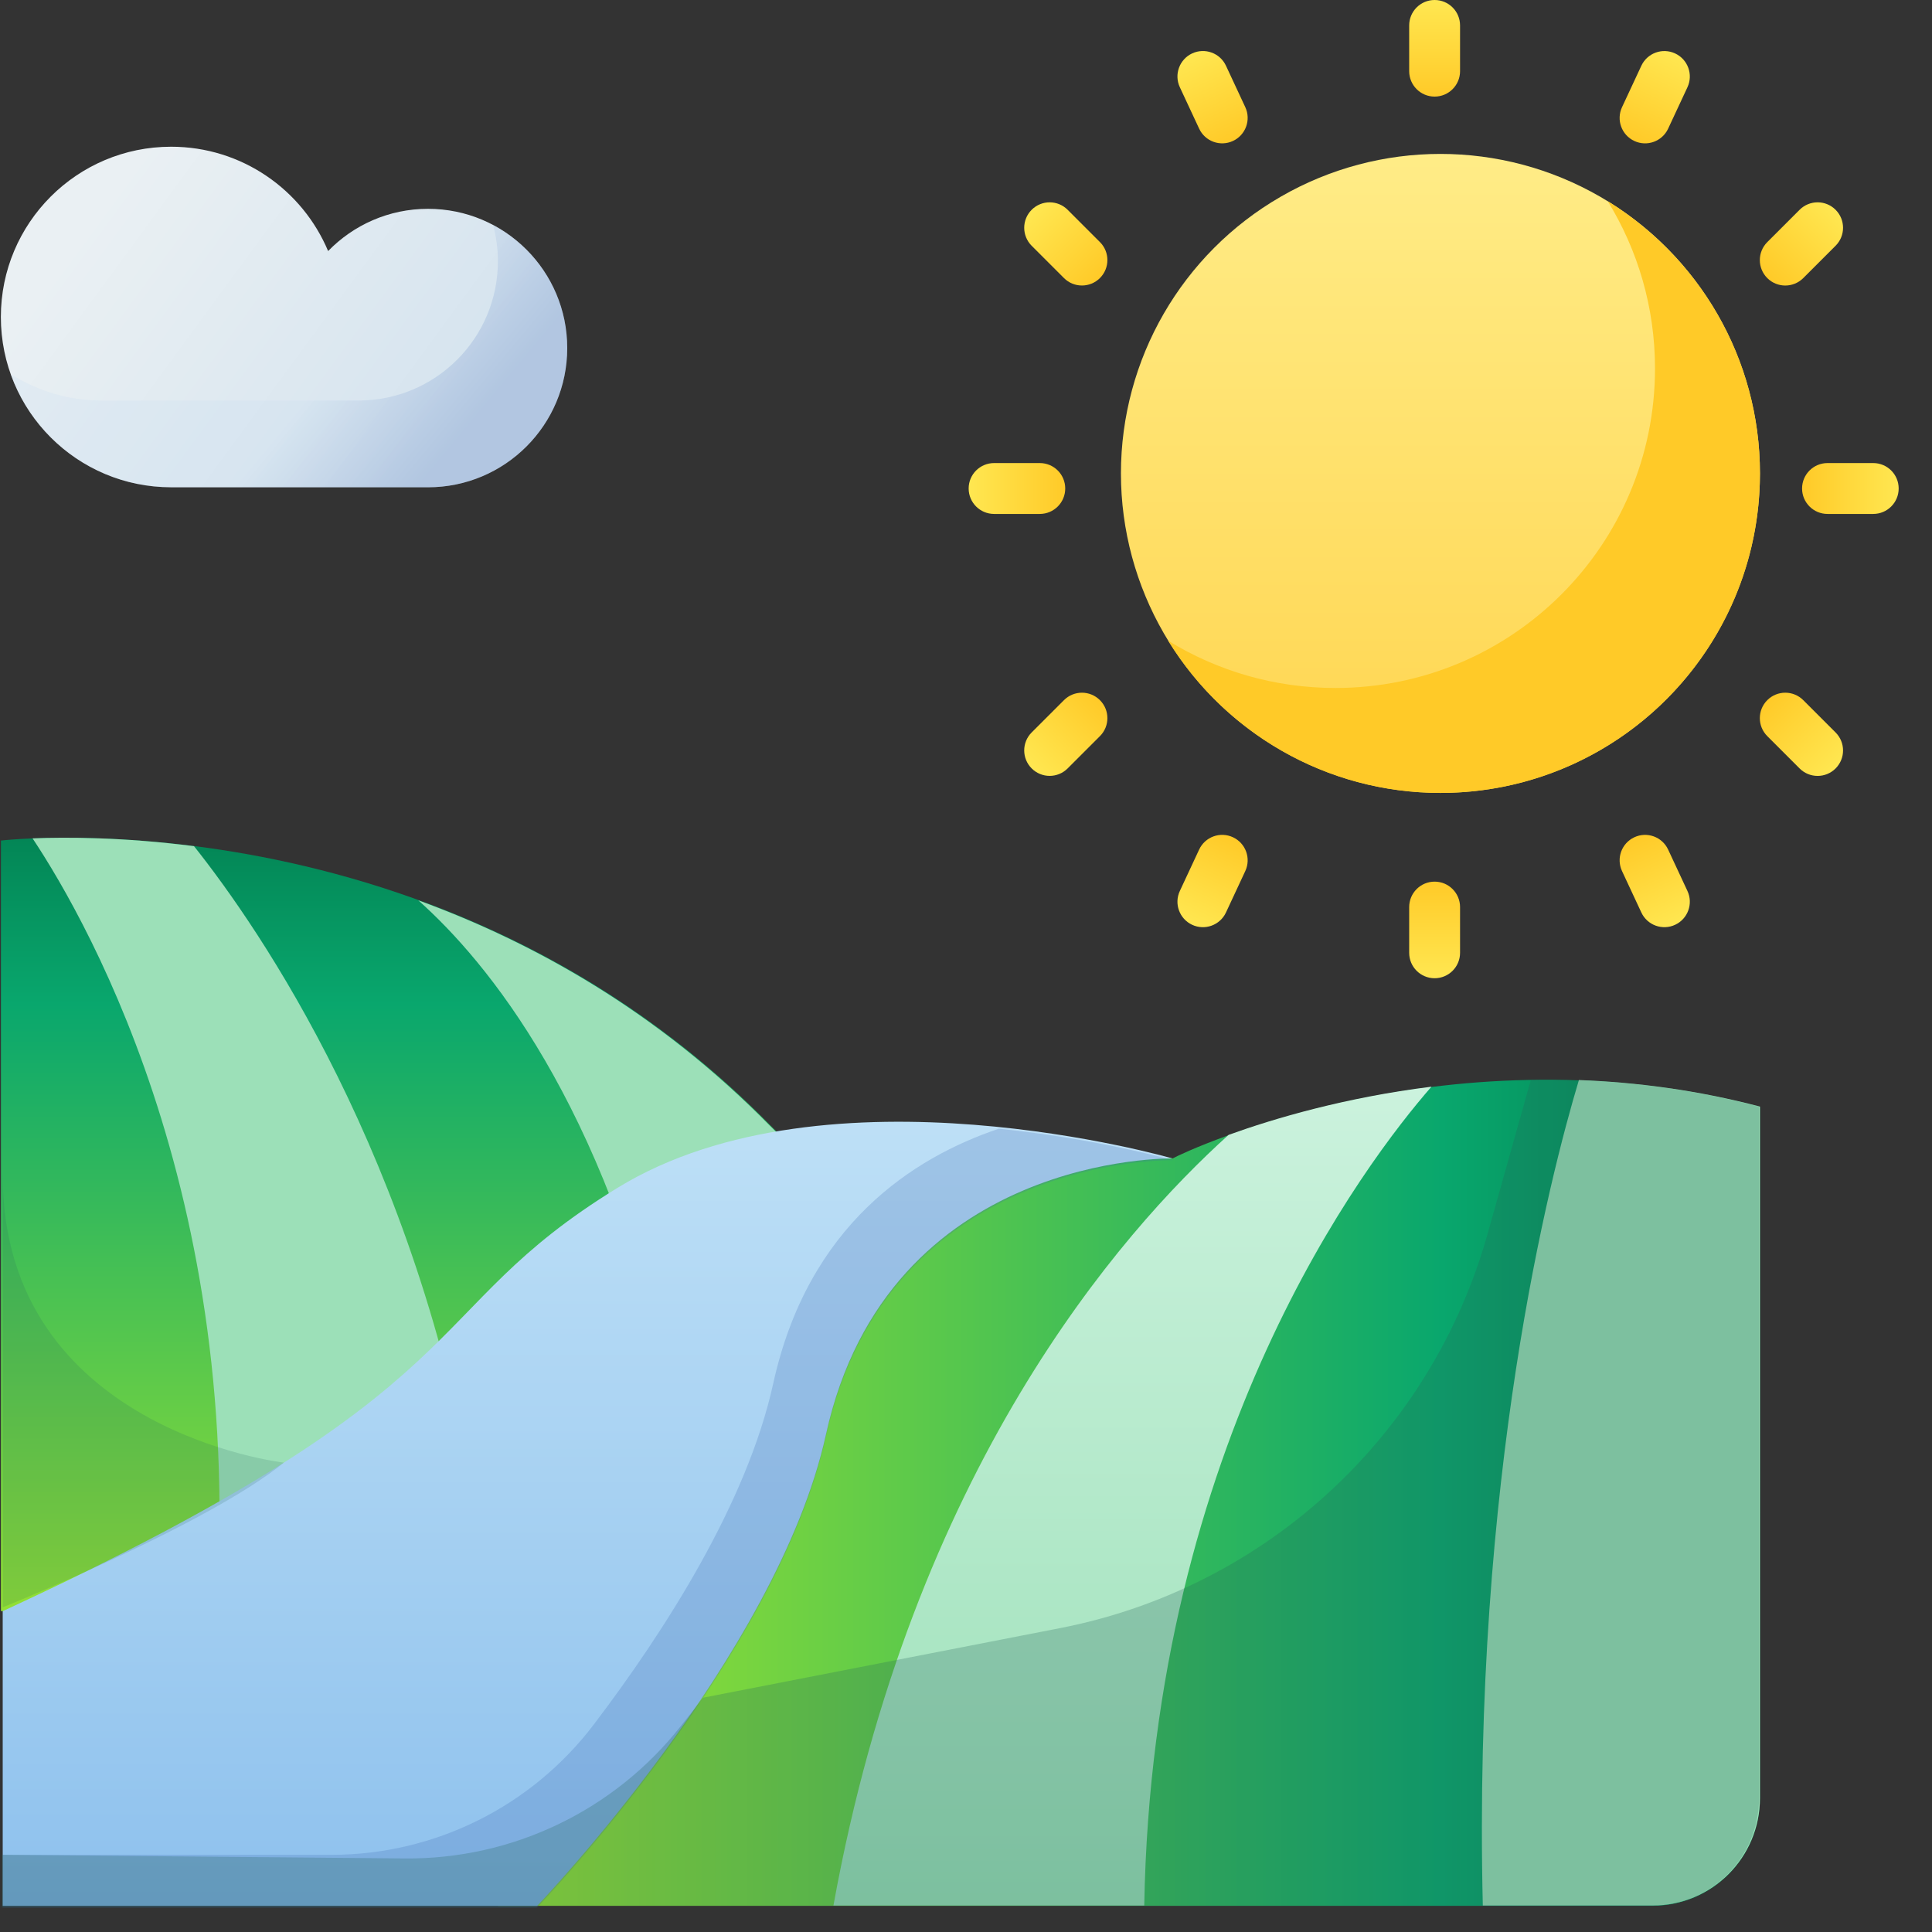
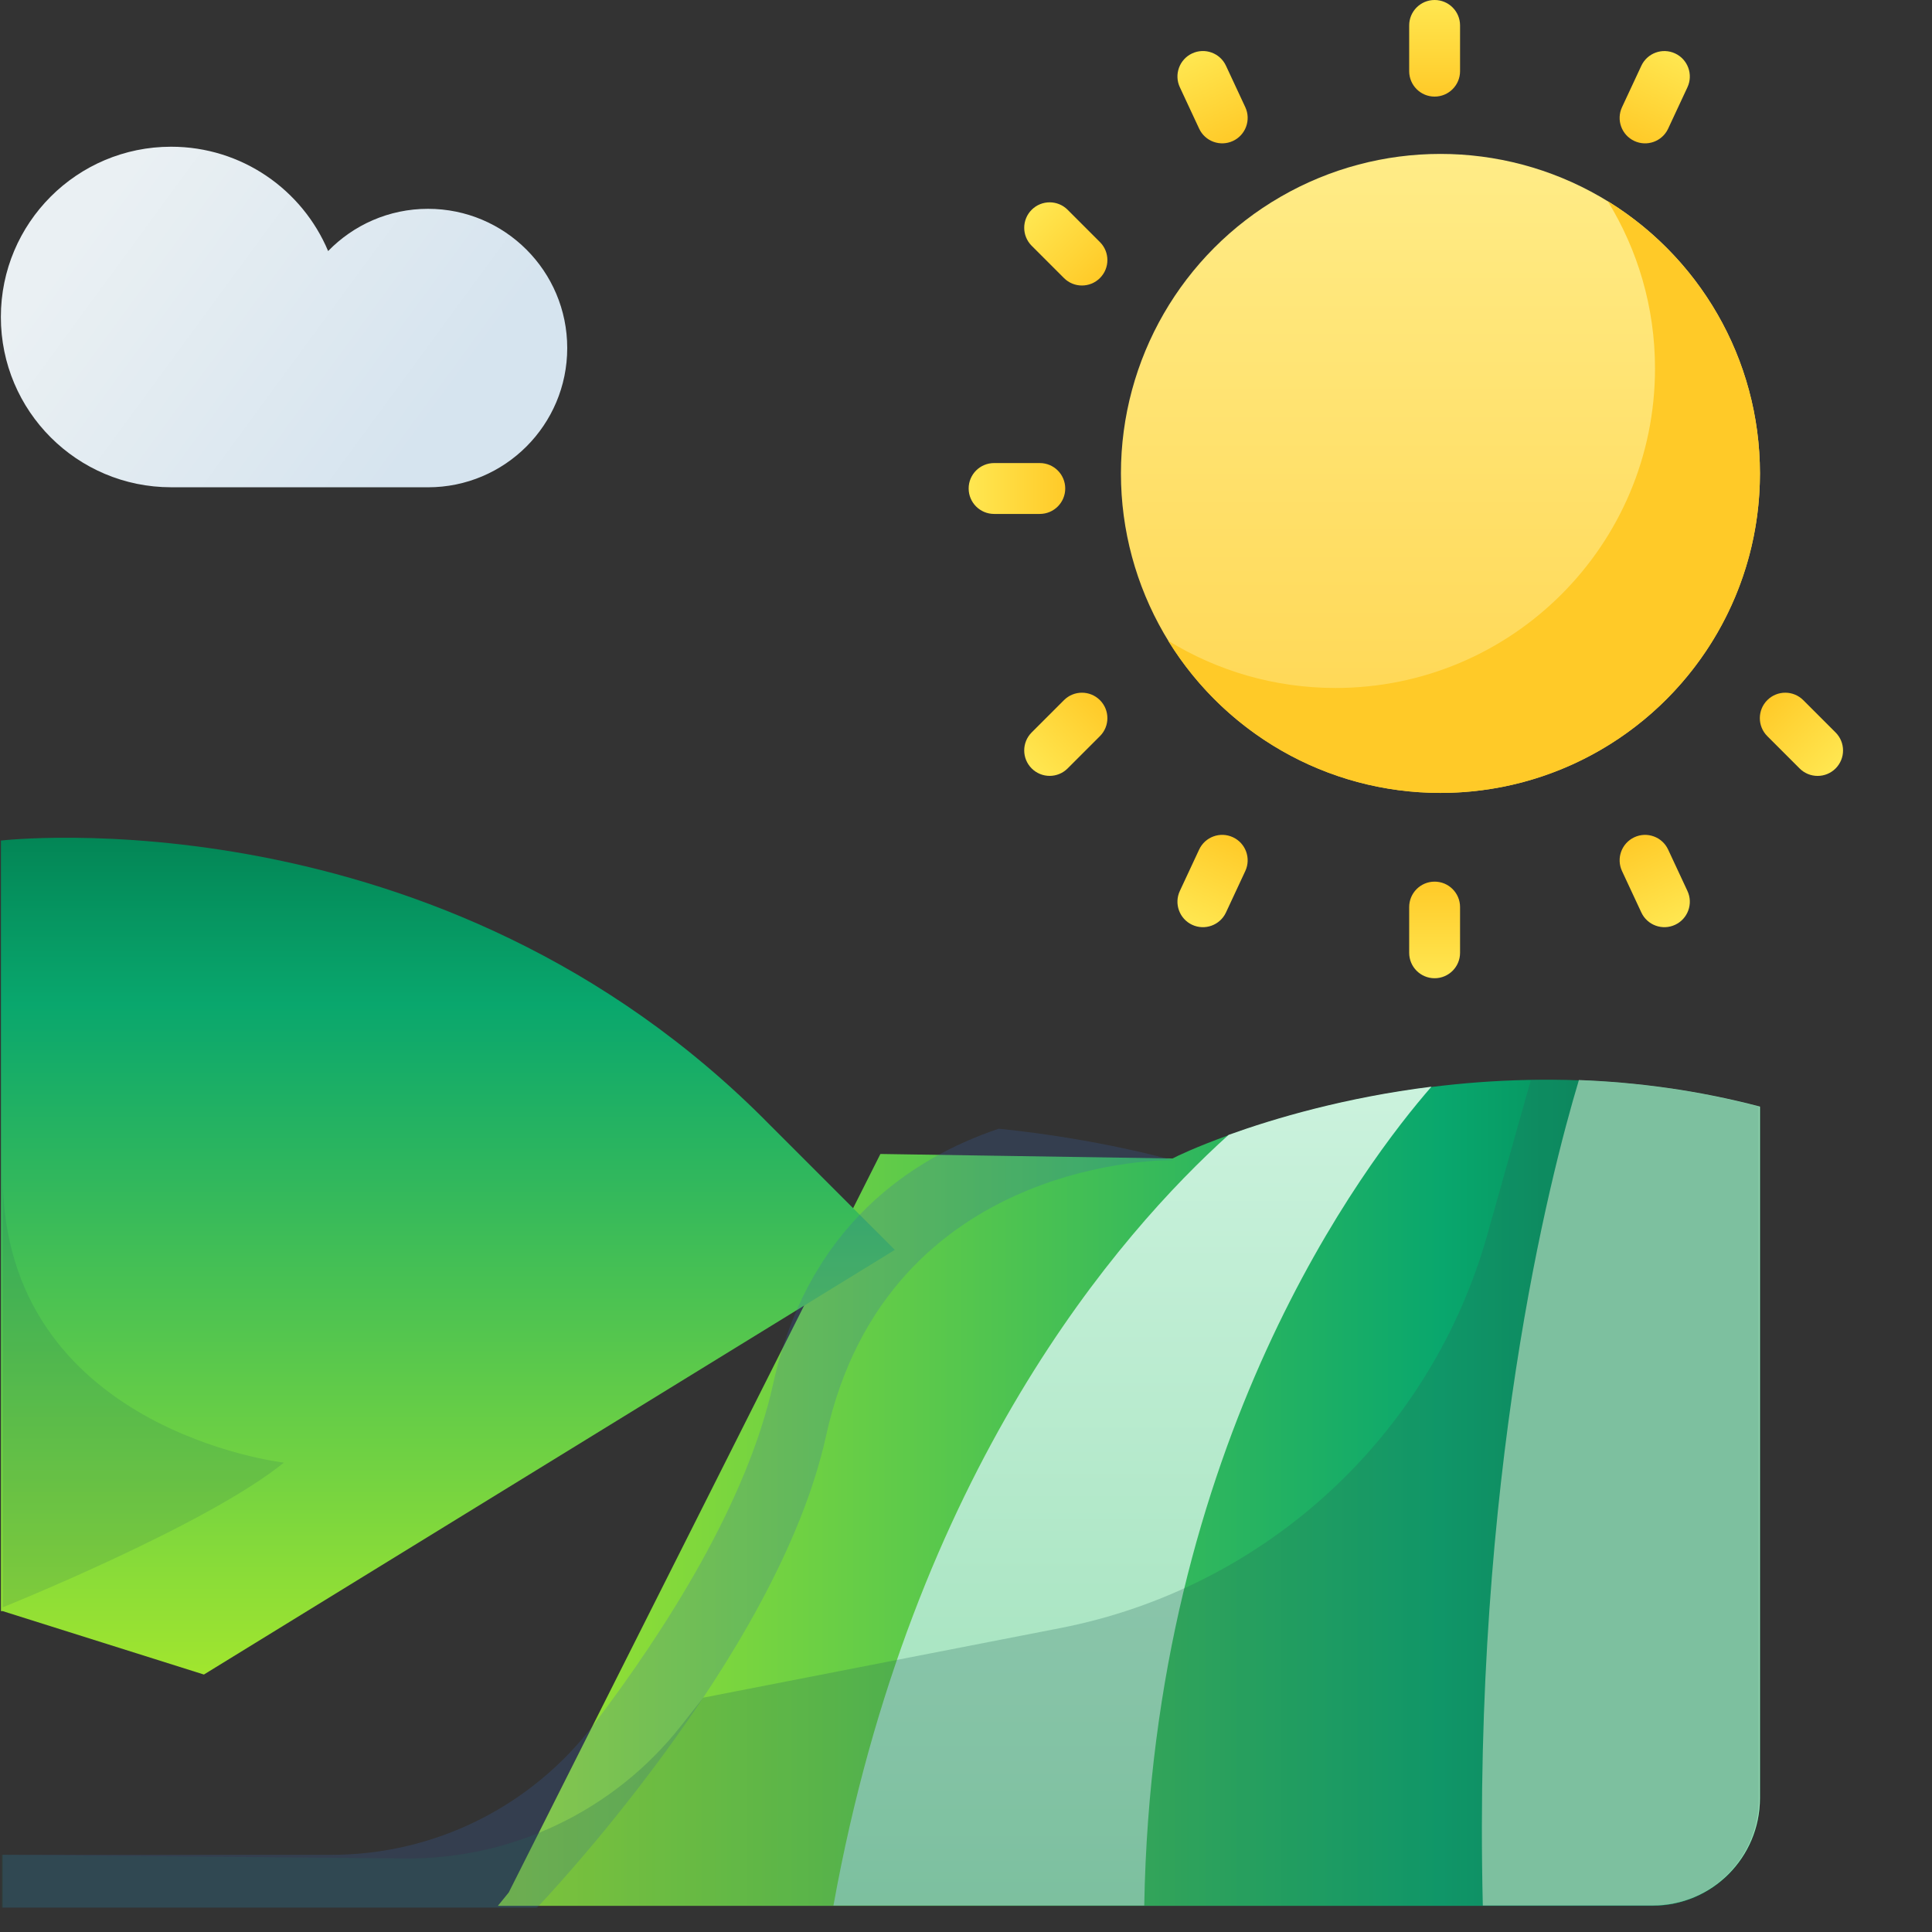
<svg xmlns="http://www.w3.org/2000/svg" width="72" height="72" viewBox="0 0 72 72">
  <rect x="0" y="0" width="72" height="72" fill="#333333" stroke="none" />
  <defs>
    <linearGradient id="p9uem9imva" x1="-1.337%" x2="99.488%" y1="50%" y2="50%">
      <stop offset="0%" stop-color="#A2E62E" />
      <stop offset="75.42%" stop-color="#09A76D" />
      <stop offset="100%" stop-color="#017B4E" />
    </linearGradient>
    <linearGradient id="intv806q2b" x1="49.076%" x2="49.076%" y1="100.413%" y2="-.413%">
      <stop offset="0%" stop-color="#A2E62E" />
      <stop offset="75.42%" stop-color="#09A76D" />
      <stop offset="100%" stop-color="#017B4E" />
    </linearGradient>
    <linearGradient id="flq9rljs0c" x1="50%" x2="50%" y1="0%" y2="100%">
      <stop offset="0%" stop-color="#CBF2DD" />
      <stop offset="100%" stop-color="#9CE0B8" />
    </linearGradient>
    <linearGradient id="yo9gudsvad" x1="11.252%" x2="83.855%" y1="31.924%" y2="63.743%">
      <stop offset="0%" stop-color="#EAF0F3" />
      <stop offset="100%" stop-color="#D6E4EF" />
    </linearGradient>
    <linearGradient id="zdfkw2ncoe" x1="59.8%" x2="88.099%" y1="50%" y2="61.107%">
      <stop offset="0%" stop-color="#C7DCF4" />
      <stop offset="100%" stop-color="#3C66B1" />
    </linearGradient>
    <linearGradient id="kqa16hyyrf" x1="50%" x2="50%" y1="0%" y2="100%">
      <stop offset="0%" stop-color="#FFEC87" />
      <stop offset="100%" stop-color="#FFD54F" />
    </linearGradient>
    <linearGradient id="3ymd5xlomg" x1="50%" x2="50%" y1="0%" y2="100%">
      <stop offset="0%" stop-color="#FFE751" />
      <stop offset="100%" stop-color="#FFCA28" />
    </linearGradient>
    <linearGradient id="bsxowvmamh" x1="50%" x2="50%" y1="0%" y2="100%">
      <stop offset="0%" stop-color="#C1E2F7" />
      <stop offset="100%" stop-color="#8EC1ED" />
    </linearGradient>
  </defs>
  <g fill="none" fill-rule="evenodd">
    <g fill-rule="nonzero">
      <g transform="translate(-953 -340) translate(953 340)">
        <g>
          <path fill="url(#p9uem9imva)" d="M18.555 39.924h43.033c2.21 0 4-1.791 4-4V10.149c-11.433-3.003-21.32 1.61-21.89 1.923l-10.888-.168-13.85 27.521" transform="translate(0 31.101)" />
          <path fill="url(#intv806q2b)" d="M.035 28.941V.224S16.402-1.692 28.71 10.841l4.637 4.637L7.599 31.304.101 28.941" transform="translate(0 31.101)" />
        </g>
        <g>
-           <path fill="#9CE0B8" d="M.061.143C2.206 3.372 8.484 14.44 6.72 31.116l9.844-6.05C14.408 12.024 8.513 3.497 6.077.433 3.428.094 1.304.093.061.143zM23.748 20.65l8.414-5.172-4.636-4.636c-4.163-4.239-8.79-6.823-13.09-8.39 2.563 2.282 6.91 7.533 9.312 18.198z" transform="translate(1.153 31.101)" />
          <path fill="url(#flq9rljs0c)" d="M44.633 11.193c-4.054 3.653-11.796 12.503-14.726 28.72H41.49c.3-17.296 8.263-27.72 10.703-30.516-3.22.403-5.858 1.181-7.56 1.796z" transform="translate(1.153 31.101)" />
          <path fill="#9CE0B8" d="M64.435 10.138c-2.336-.614-4.607-.909-6.747-.988-1.095 3.645-3.96 14.812-3.581 30.762h6.328c2.209 0 4-1.79 4-4V10.138z" transform="translate(1.153 31.101)" />
        </g>
        <path fill="url(#yo9gudsvad)" d="M15.95 18.16c2.866 0 5.189-2.324 5.189-5.19 0-2.865-2.323-5.188-5.189-5.188-1.46 0-2.779.604-3.722 1.574-.96-2.284-3.218-3.888-5.851-3.888-3.505 0-6.345 2.841-6.345 6.346 0 3.504 2.84 6.345 6.345 6.345h9.573z" />
-         <path fill="url(#zdfkw2ncoe)" d="M18.375 8.383c.117.432.18.885.18 1.354 0 2.866-2.323 5.189-5.189 5.189H3.793c-1.25 0-2.413-.363-3.395-.986.874 2.458 3.22 4.22 5.979 4.22h9.573c2.866 0 5.189-2.324 5.189-5.19 0-1.989-1.12-3.716-2.764-4.587z" opacity=".23" />
        <circle cx="53.681" cy="17.643" r="11.907" fill="url(#kqa16hyyrf)" />
        <g fill="url(#3ymd5xlomg)" transform="translate(52.516)">
          <path d="M.948 0C.424 0 0 .424 0 .948v1.704c0 .523.424.948.948.948s.948-.425.948-.948V.948C1.896.424 1.472 0 .948 0z" />
-           <path d="M16.442 16.405c-.524 0-.948.424-.948.948v1.704c0 .523.424.948.948.948.523 0 .948-.425.948-.948v-1.704c0-.524-.425-.948-.948-.948z" transform="rotate(90 16.442 18.205)" />
          <path d="M9.15 1.823c-.523 0-.947.424-.947.948v1.703c0 .524.424.948.948.948.523 0 .948-.424.948-.948V2.771c0-.524-.425-.948-.948-.948z" transform="rotate(25 9.15 3.623)" />
-           <path d="M14.619 7.291c-.524 0-.948.424-.948.948v1.704c0 .523.424.948.948.948s.948-.425.948-.948V8.239c0-.524-.424-.948-.948-.948z" transform="rotate(45 14.619 9.09)" />
        </g>
        <g fill="url(#3ymd5xlomg)" transform="matrix(1 0 0 -1 52.516 36.456)">
          <path d="M.948 0C.424 0 0 .424 0 .948v1.704c0 .523.424.948.948.948s.948-.425.948-.948V.948C1.896.424 1.472 0 .948 0z" />
          <path d="M9.15 1.823c-.523 0-.947.424-.947.948v1.703c0 .524.424.948.948.948.523 0 .948-.424.948-.948V2.771c0-.524-.425-.948-.948-.948z" transform="rotate(25 9.15 3.623)" />
          <path d="M14.619 7.291c-.524 0-.948.424-.948.948v1.704c0 .523.424.948.948.948s.948-.425.948-.948V8.239c0-.524-.424-.948-.948-.948z" transform="rotate(45 14.619 9.09)" />
        </g>
        <g fill="url(#3ymd5xlomg)" transform="matrix(-1 0 0 1 47.048 .911)">
          <path d="M9.15 15.494c-.523 0-.947.424-.947.948v1.703c0 .524.424.948.948.948.523 0 .948-.424.948-.948v-1.703c0-.524-.425-.948-.948-.948z" transform="rotate(90 9.15 17.293)" />
          <path d="M1.86.911c-.524 0-.949.425-.949.948v1.704c0 .524.425.948.948.948.524 0 .949-.424.949-.948V1.859c0-.523-.425-.948-.949-.948z" transform="rotate(25 1.86 2.711)" />
          <path d="M7.328 6.38c-.524 0-.948.424-.948.948V9.03c0 .524.424.948.948.948.523 0 .948-.424.948-.948V7.328c0-.524-.425-.948-.948-.948z" transform="rotate(45 7.328 8.18)" />
        </g>
        <g fill="url(#3ymd5xlomg)" transform="rotate(180 23.524 17.772)">
          <path d="M1.86.911c-.524 0-.949.425-.949.948v1.704c0 .524.425.948.948.948.524 0 .949-.424.949-.948V1.859c0-.523-.425-.948-.949-.948z" transform="rotate(25 1.86 2.711)" />
          <path d="M7.328 6.38c-.524 0-.948.424-.948.948V9.03c0 .524.424.948.948.948.523 0 .948-.424.948-.948V7.328c0-.524-.425-.948-.948-.948z" transform="rotate(45 7.328 8.18)" />
        </g>
        <path fill="#FFCA28" d="M59.915 7.497c1.117 1.814 1.762 3.949 1.762 6.235 0 6.576-5.331 11.907-11.907 11.907-2.286 0-4.421-.645-6.235-1.761 2.096 3.403 5.856 5.672 10.146 5.672 6.576 0 11.907-5.33 11.907-11.907 0-4.29-2.27-8.05-5.673-10.146z" />
-         <path fill="url(#bsxowvmamh)" d="M43.698 43.173s-12.84-3.714-20.684 1.094C15.38 48.95 18.398 51.585.101 60.043v10.982h19.915s8.956-9.33 10.764-17.565c2.307-10.504 12.918-10.287 12.918-10.287z" />
        <path fill="#3C66B1" d="M37.222 42.064c-3.186 1.071-7.11 3.588-8.406 9.495-.981 4.467-4.066 9.257-6.684 12.705-2.321 3.058-5.936 4.86-9.776 4.86H.101v1.965h19.915s8.956-9.331 10.765-17.566c2.306-10.504 12.917-10.287 12.917-10.287s-2.748-.794-6.476-1.172z" opacity=".23" />
        <g fill="#266659">
          <path d="M26.207 23.067l-.842 1.067c-2.48 3.143-6.275 4.962-10.278 4.925l-15.02-.136v1.965H19.98l.06-.064h41.513c2.21 0 4-1.79 4-4V1.038C63.218.425 60.948.13 58.807.05c0 .004-.002.008-.003.011-.596-.022-1.18-.025-1.754-.016l-1.615 5.748c-2.109 7.51-8.27 13.19-15.926 14.681l-13.302 2.593z" opacity=".26" transform="translate(0 40.2)" />
          <path d="M.101 3.598v16.103s7.604-3.057 10.478-5.393c0 0-10.478-1.202-10.478-10.71z" opacity=".17" transform="translate(0 40.2)" />
        </g>
      </g>
    </g>
  </g>
</svg>